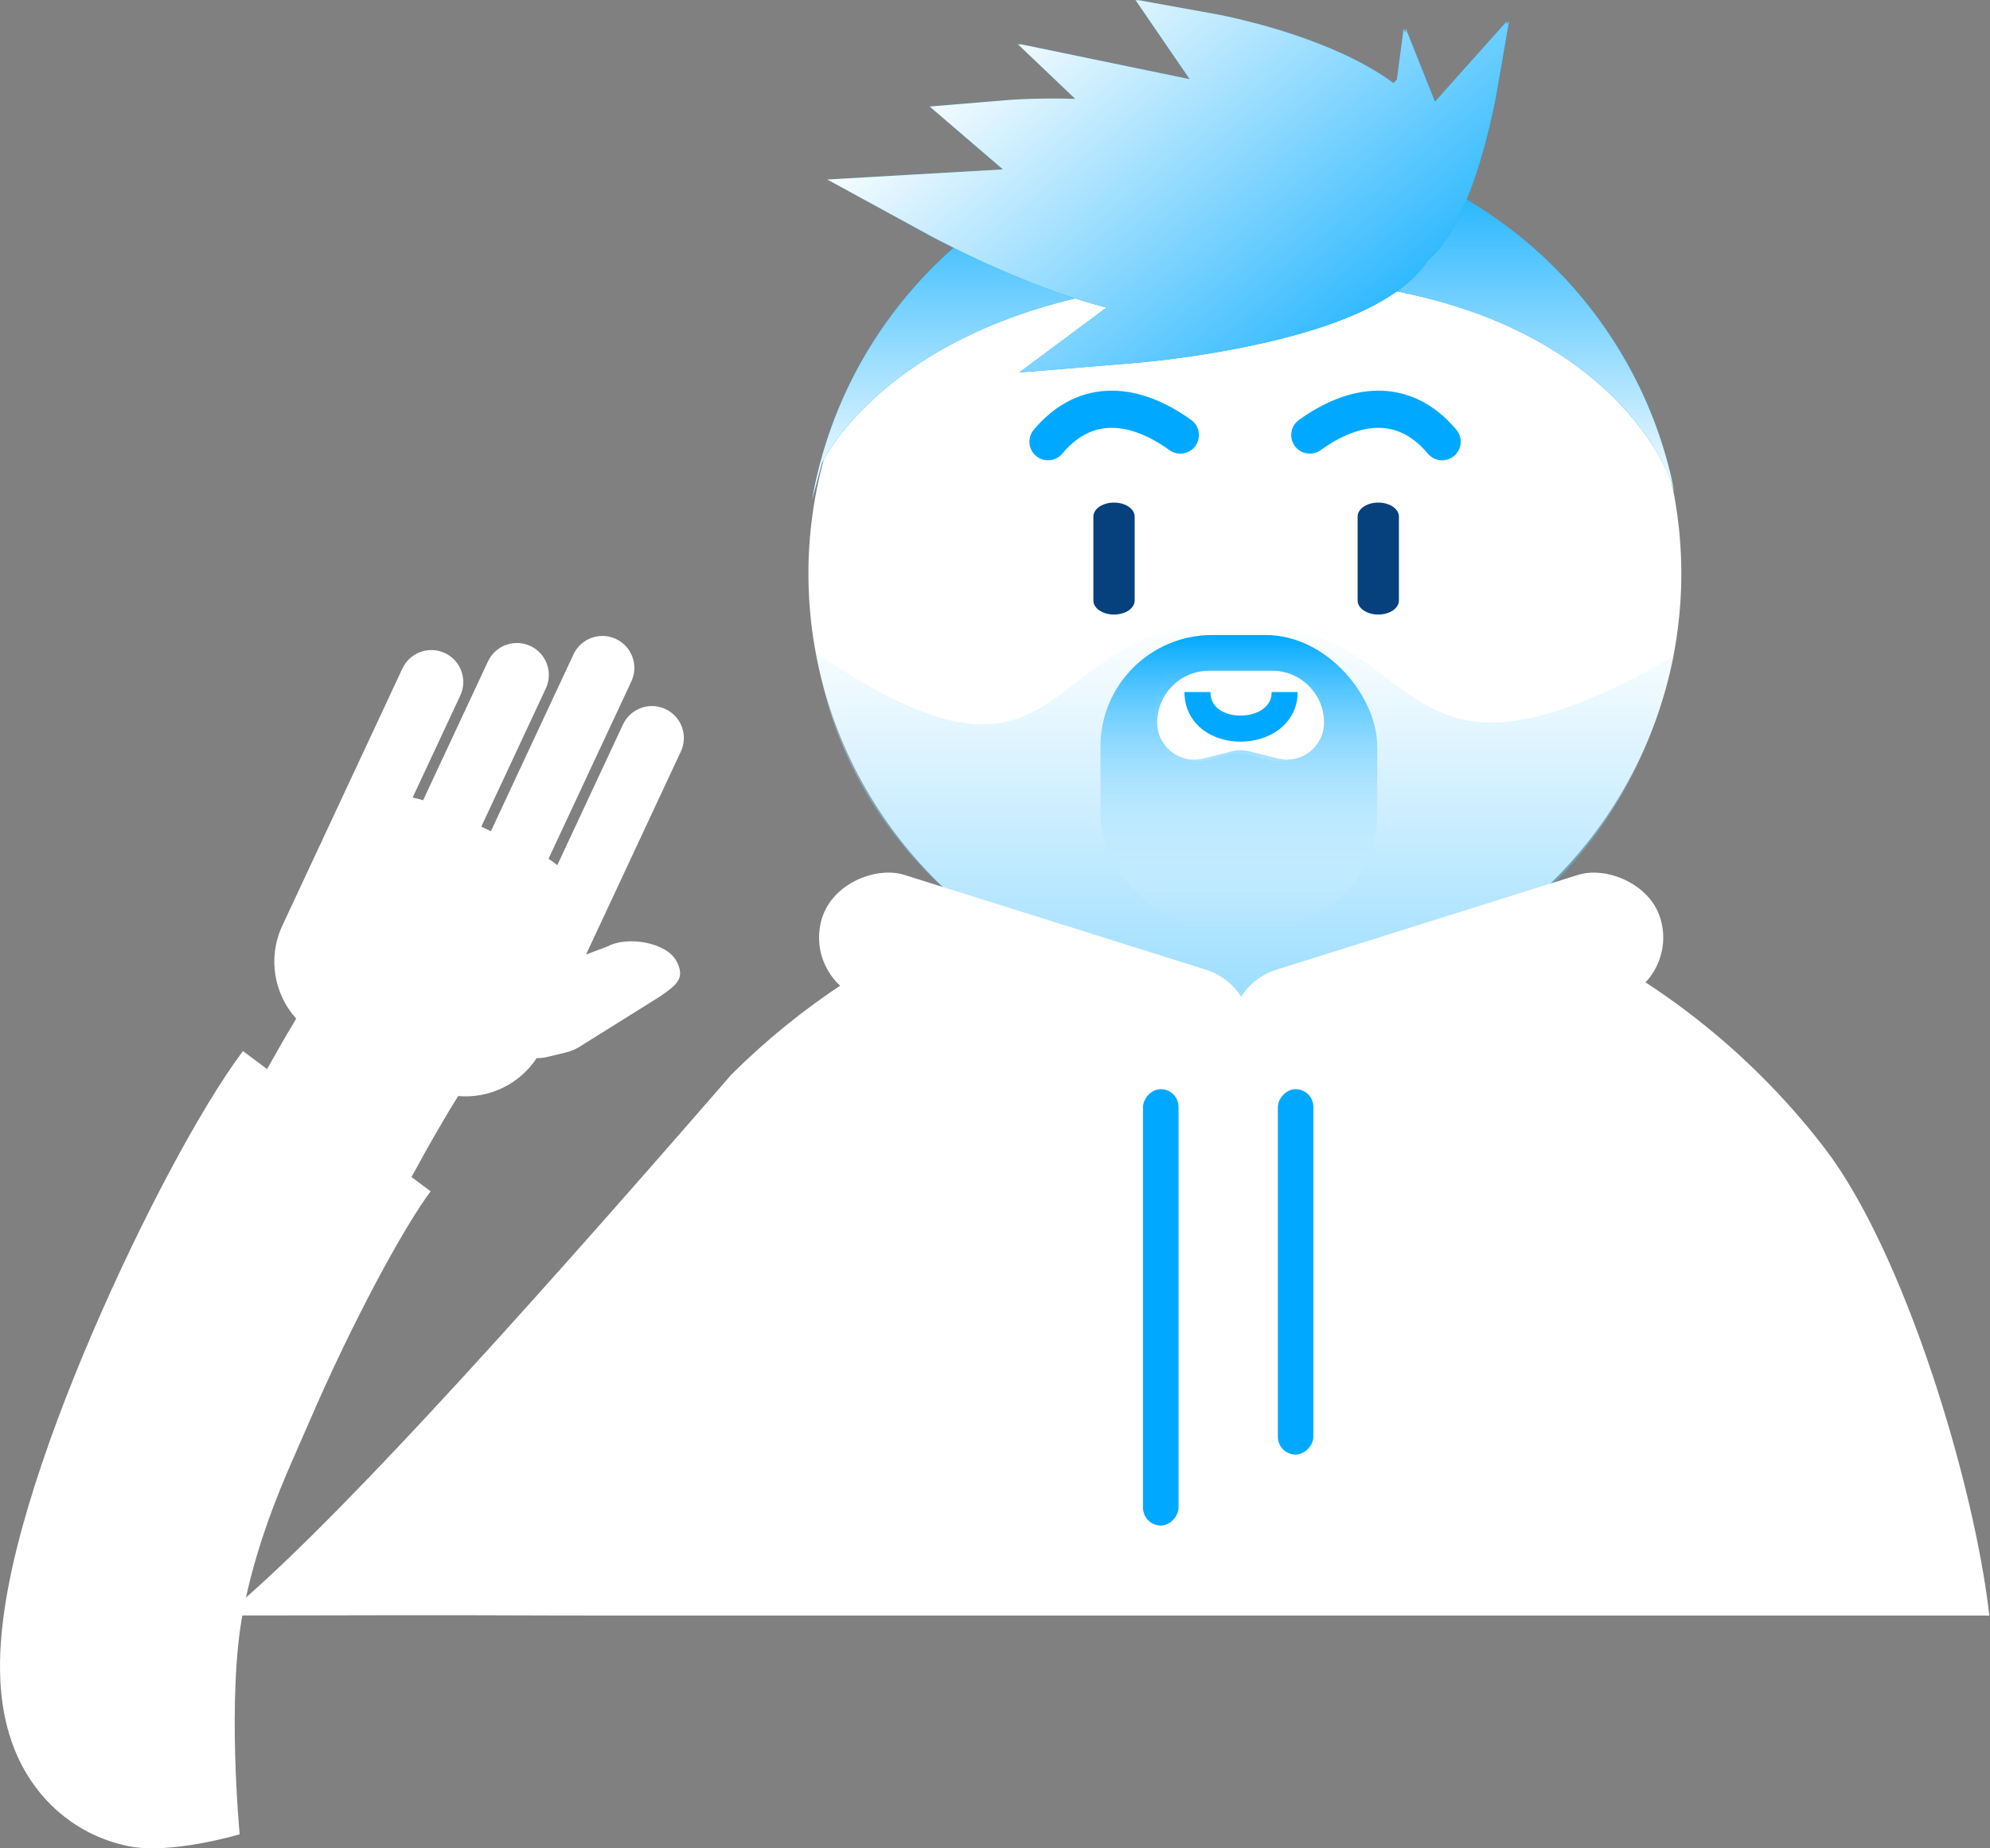
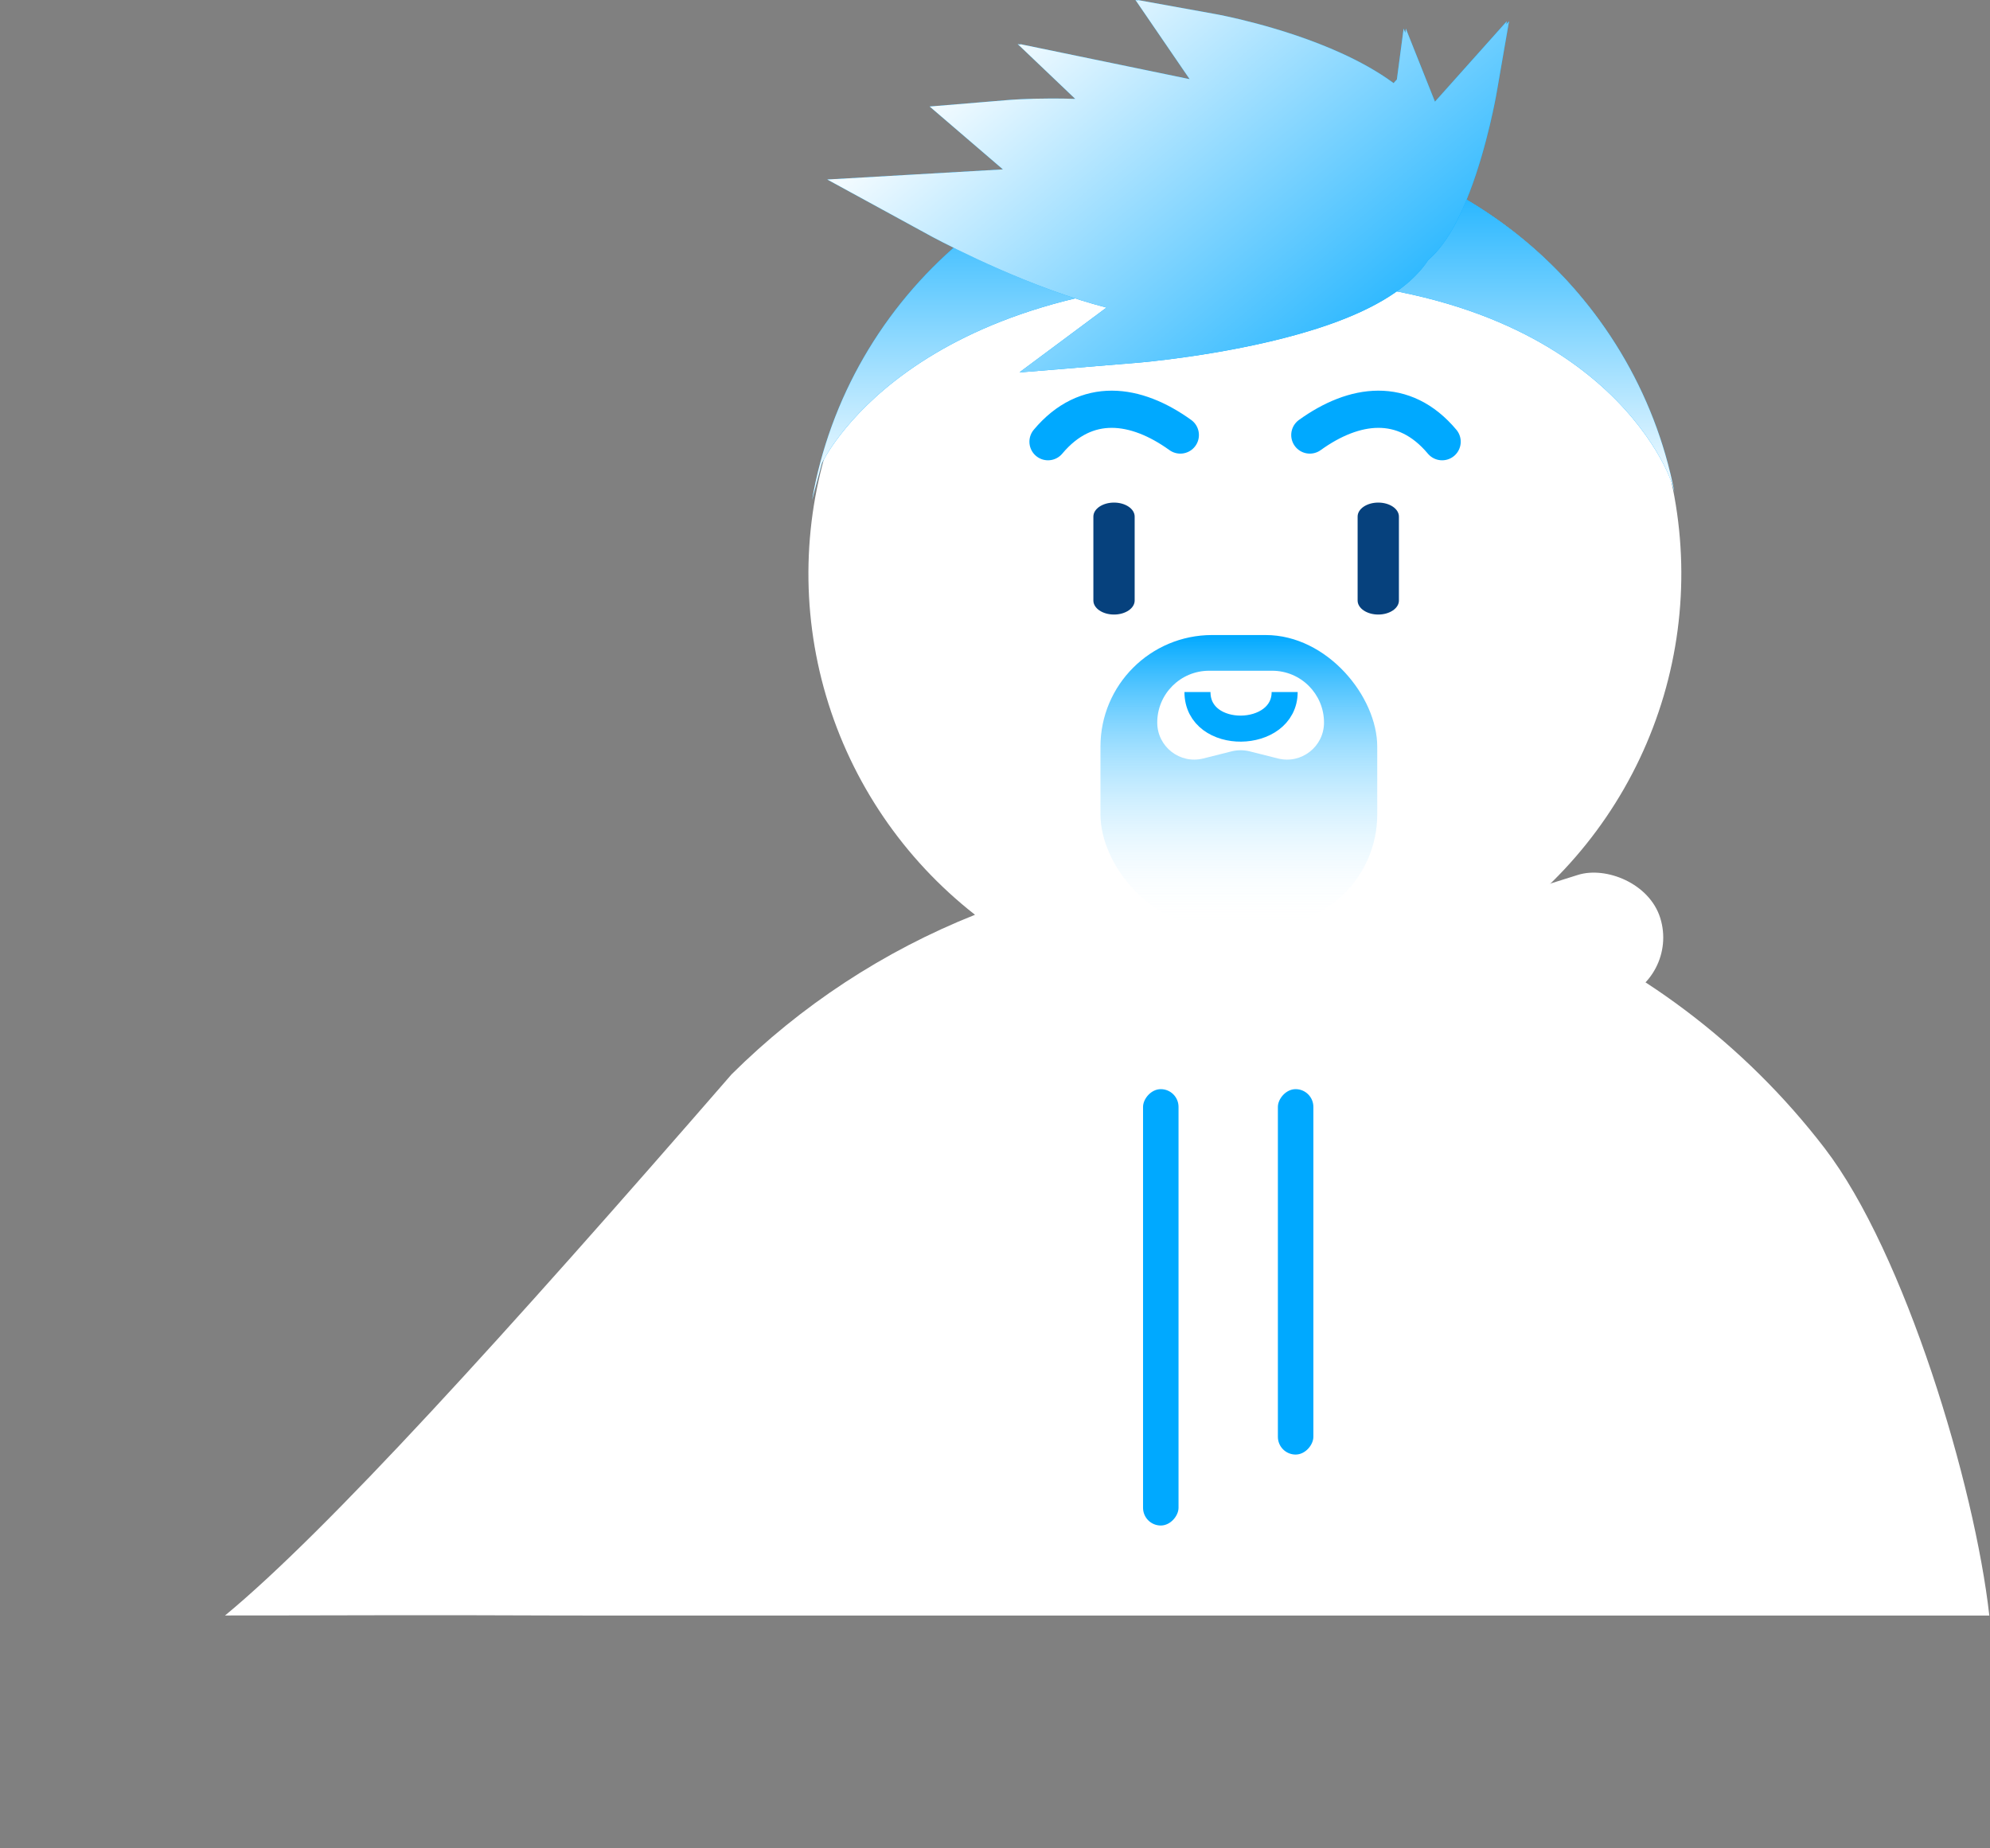
<svg xmlns="http://www.w3.org/2000/svg" width="535" height="497" viewBox="0 0 535 497" fill="none">
  <rect x="0" y="0" width="535" height="497" fill="#808080" stroke="none" />
  <path d="M157.886 434.406H534.818C530.897 399.323 512.092 336.82 490.559 308.759C469.027 280.698 440.222 258.994 407.232 245.973C426.405 230.971 440.4 210.399 447.269 187.118C454.138 163.838 453.54 139.007 445.559 116.08C437.577 93.154 422.608 73.271 402.735 59.199C382.862 45.127 359.073 37.565 334.677 37.565C310.281 37.565 286.492 45.127 266.619 59.199C246.746 73.271 231.777 93.154 223.796 116.08C215.814 139.007 215.216 163.838 222.086 187.118C228.955 210.399 242.949 230.971 262.122 245.973C237.54 255.768 215.301 270.389 196.688 288.868C135.738 359.068 87.652 411.978 60.499 434.386C84.999 434.406 113.948 434.21 148.225 434.386C151.998 434.405 157.475 434.361 157.886 434.406Z" fill="white" />
-   <path opacity="0.4" fill-rule="evenodd" clip-rule="evenodd" d="M333.313 271.938C286.812 271.938 228.508 235.688 219.539 175.589C289.406 223.287 277.645 167.004 331.898 167.004C385.711 167.004 371.552 221.379 449.917 176.543C435.607 243.796 379.886 271.938 333.313 271.938ZM321.984 177.497C315.727 177.497 310.654 182.622 310.654 188.945V193.228C310.654 200.717 317.654 206.189 324.829 204.309L329.997 202.954C331.863 202.466 333.821 202.466 335.686 202.954L340.855 204.309C348.03 206.189 355.029 200.717 355.029 193.228V188.945C355.029 182.622 349.957 177.497 343.7 177.497H321.984Z" fill="url(#paint0_linear_1572_1144)" />
-   <rect x="216.35" y="263.308" width="34.296" height="119.197" rx="17.148" transform="rotate(-72.549 216.35 263.308)" fill="white" stroke="white" />
  <rect width="35.296" height="120.197" rx="17.648" transform="matrix(-0.3 -0.954 -0.954 0.3 451.631 263.635)" fill="white" />
  <rect width="9.539" height="117.335" rx="4.77" transform="matrix(1 0 0 -1 307.302 410.196)" fill="#00A9FF" />
  <rect width="9.539" height="98.256" rx="4.77" transform="matrix(1 0 0 -1 343.552 391.117)" fill="#00A9FF" />
  <path d="M449.44 129.8L450.156 132.292C439.609 78.159 391.437 37.268 334.15 37.268C276.103 37.268 227.881 79.253 218.31 134.456L220.97 124.553C220.97 124.553 243.865 74.948 337.828 74.948C431.792 74.948 449.44 129.8 449.44 129.8Z" fill="#00A9FF" />
  <path d="M449.44 129.8L450.156 132.292C439.609 78.159 391.437 37.268 334.15 37.268C276.103 37.268 227.881 79.253 218.31 134.456L220.97 124.553C220.97 124.553 243.865 74.948 337.828 74.948C431.792 74.948 449.44 129.8 449.44 129.8Z" fill="url(#paint1_linear_1572_1144)" />
  <path d="M293.947 138.903C293.947 136.824 296.432 135.14 299.497 135.14C302.563 135.14 305.048 136.824 305.048 138.903V161.481C305.048 163.559 302.563 165.244 299.497 165.244C296.432 165.244 293.947 163.559 293.947 161.481V138.903Z" fill="#06417D" />
  <path d="M364.989 138.903C364.989 136.824 367.474 135.14 370.54 135.14C373.605 135.14 376.09 136.824 376.09 138.903V161.481C376.09 163.559 373.605 165.244 370.54 165.244C367.474 165.244 364.989 163.559 364.989 161.481V138.903Z" fill="#06417D" />
-   <path d="M165.59 171.808C161.293 169.802 156.184 171.659 154.178 175.955L131.98 223.495L129.387 222.284L146.742 185.117C148.748 180.82 146.891 175.711 142.595 173.705C138.298 171.699 133.189 173.556 131.183 177.852L113.754 215.18C112.819 214.878 111.877 214.639 110.93 214.462L123.747 187.014C125.753 182.717 123.896 177.608 119.6 175.602C115.304 173.596 110.195 175.453 108.188 179.749L86.798 225.56C86.695 225.781 86.602 226.004 86.519 226.229C86.335 226.576 86.159 226.929 85.991 227.289L75.901 248.898C71.892 257.484 73.668 267.287 79.632 273.913C77.137 278.054 74.51 282.603 71.803 287.465L65.31 282.611C53.901 297.873 37.829 328.194 24.965 358.117C18.374 373.446 12.222 389.598 7.704 404.72C3.378 419.2 -0.228 435.23 0.011 449.388C0.13 456.419 1.209 465.875 6.004 474.915C11.502 485.28 21.222 493.623 34.382 496.382C45.84 498.784 64.434 493.223 64.434 493.223C64.434 493.223 60.921 456.409 65.31 433.5C68.518 416.759 74.374 402.307 78.9 392.022C80.344 388.74 81.699 385.66 82.843 382.999C95.06 354.582 108.815 329.634 115.769 320.332L110.627 316.488C115.29 307.877 119.587 300.444 123.17 294.716C131.413 295.438 139.605 291.618 144.28 284.516C145.232 284.533 146.219 284.428 147.23 284.183L152.119 282.997C153.674 282.62 155.148 281.961 156.465 281.052L177.324 268.015C181.767 264.952 184.417 263.115 181.831 258.379C179.043 253.271 168.499 251.679 163.391 254.467L157.556 256.657L183.045 202.068C185.051 197.771 183.194 192.662 178.898 190.656C174.602 188.65 169.492 190.507 167.486 194.803L149.827 232.624C149.083 232.012 148.295 231.443 147.464 230.92L169.736 183.22C171.742 178.924 169.886 173.814 165.59 171.808Z" fill="white" />
  <rect x="295.854" y="170.756" width="74.408" height="78.223" rx="30" fill="url(#paint2_linear_1572_1144)" />
  <path d="M317.323 116.974C305.399 108.388 292.044 106.48 281.751 118.77" stroke="#00A9FF" stroke-width="10" stroke-linecap="round" />
  <path d="M352.137 116.974C364.061 108.388 377.416 106.48 387.709 118.77" stroke="#00A9FF" stroke-width="10" stroke-linecap="round" />
  <path d="M319.821 21.277L305.262 0L305.947 0.124L305.862 0L327.011 3.827L326.991 3.936L326.995 3.937C327.015 3.827 327.016 3.827 327.016 3.827L327.04 3.832L327.093 3.841L327.269 3.874C327.418 3.903 327.627 3.943 327.893 3.995C328.425 4.101 329.185 4.255 330.135 4.462C332.035 4.874 334.71 5.494 337.872 6.338C344.148 8.012 352.553 10.62 360.669 14.323C365.342 16.455 370.245 19.093 374.66 22.341C374.857 22.12 375.024 21.935 375.158 21.787C375.272 21.661 375.363 21.563 375.427 21.494L375.503 21.411L375.526 21.387L375.537 21.375C375.537 21.375 375.537 21.375 375.858 21.677L375.859 21.675L375.539 21.373L377.355 7.694L377.805 8.824L377.955 7.694L385.779 27.338L405.095 5.714L404.95 6.548L405.694 5.714L402.328 25.132L401.746 25.029L401.746 25.03C402.328 25.134 402.328 25.135 402.328 25.135L402.325 25.15L402.319 25.187L402.295 25.319C402.275 25.432 402.246 25.593 402.207 25.801C402.13 26.216 402.016 26.814 401.865 27.566C401.563 29.069 401.114 31.193 400.515 33.702C399.326 38.693 397.522 45.327 395.09 51.671C392.721 57.849 389.502 64.447 385.193 68.784C384.804 69.175 384.397 69.558 383.971 69.927C382.281 72.469 380.176 74.643 377.955 76.486C370.44 82.72 359.487 86.899 349.319 89.786C338.882 92.749 328.07 94.671 319.961 95.851C315.885 96.445 312.443 96.857 310.009 97.122C308.792 97.255 307.824 97.351 307.153 97.415C306.817 97.446 306.555 97.47 306.373 97.486L306.16 97.505L306.1 97.51L306.075 97.512C306.075 97.512 306.075 97.512 306.07 97.459L306.067 97.46L306.071 97.512L274.703 100.095L274.777 100.039L274.103 100.095L297.474 82.709C295.069 82.087 292.699 81.396 290.4 80.671C280.051 77.409 269.964 73.073 262.541 69.601C258.809 67.856 255.708 66.308 253.529 65.192C252.439 64.633 251.577 64.182 250.982 63.866C250.684 63.708 250.291 63.497 250.291 63.497L222.4 48.267L269.624 45.545L249.928 28.64L271.347 26.87L271.352 26.92L271.355 26.919C271.352 26.87 271.352 26.87 271.352 26.87L271.377 26.868L271.43 26.864L271.609 26.85C271.76 26.839 271.973 26.823 272.243 26.806C272.785 26.77 273.558 26.723 274.53 26.677C276.472 26.584 279.216 26.492 282.488 26.489C282.631 26.489 282.775 26.489 282.92 26.49C282.976 26.489 283.032 26.489 283.088 26.489C284.916 26.488 286.926 26.515 289.067 26.587L273.597 11.847L274.363 12.005L274.197 11.847L319.821 21.277Z" fill="#00A9FF" />
  <path d="M319.821 21.277L305.262 0L305.947 0.124L305.862 0L327.011 3.827L326.991 3.936L326.995 3.937C327.015 3.827 327.016 3.827 327.016 3.827L327.04 3.832L327.093 3.841L327.269 3.874C327.418 3.903 327.627 3.943 327.893 3.995C328.425 4.101 329.185 4.255 330.135 4.462C332.035 4.874 334.71 5.494 337.872 6.338C344.148 8.012 352.553 10.62 360.669 14.323C365.342 16.455 370.245 19.093 374.66 22.341C374.857 22.12 375.024 21.935 375.158 21.787C375.272 21.661 375.363 21.563 375.427 21.494L375.503 21.411L375.526 21.387L375.537 21.375C375.537 21.375 375.537 21.375 375.858 21.677L375.859 21.675L375.539 21.373L377.355 7.694L377.805 8.824L377.955 7.694L385.779 27.338L405.095 5.714L404.95 6.548L405.694 5.714L402.328 25.132L401.746 25.029L401.746 25.03C402.328 25.134 402.328 25.135 402.328 25.135L402.325 25.15L402.319 25.187L402.295 25.319C402.275 25.432 402.246 25.593 402.207 25.801C402.13 26.216 402.016 26.814 401.865 27.566C401.563 29.069 401.114 31.193 400.515 33.702C399.326 38.693 397.522 45.327 395.09 51.671C392.721 57.849 389.502 64.447 385.193 68.784C384.804 69.175 384.397 69.558 383.971 69.927C382.281 72.469 380.176 74.643 377.955 76.486C370.44 82.72 359.487 86.899 349.319 89.786C338.882 92.749 328.07 94.671 319.961 95.851C315.885 96.445 312.443 96.857 310.009 97.122C308.792 97.255 307.824 97.351 307.153 97.415C306.817 97.446 306.555 97.47 306.373 97.486L306.16 97.505L306.1 97.51L306.075 97.512C306.075 97.512 306.075 97.512 306.07 97.459L306.067 97.46L306.071 97.512L274.703 100.095L274.777 100.039L274.103 100.095L297.474 82.709C295.069 82.087 292.699 81.396 290.4 80.671C280.051 77.409 269.964 73.073 262.541 69.601C258.809 67.856 255.708 66.308 253.529 65.192C252.439 64.633 251.577 64.182 250.982 63.866C250.684 63.708 250.291 63.497 250.291 63.497L222.4 48.267L269.624 45.545L249.928 28.64L271.347 26.87L271.352 26.92L271.355 26.919C271.352 26.87 271.352 26.87 271.352 26.87L271.377 26.868L271.43 26.864L271.609 26.85C271.76 26.839 271.973 26.823 272.243 26.806C272.785 26.77 273.558 26.723 274.53 26.677C276.472 26.584 279.216 26.492 282.488 26.489C282.631 26.489 282.775 26.489 282.92 26.49C282.976 26.489 283.032 26.489 283.088 26.489C284.916 26.488 286.926 26.515 289.067 26.587L273.597 11.847L274.363 12.005L274.197 11.847L319.821 21.277Z" fill="url(#paint3_linear_1572_1144)" />
  <path d="M311.117 194.294C311.117 186.598 317.357 180.358 325.053 180.358H342.017C349.713 180.358 355.953 186.598 355.953 194.294V194.294C355.953 200.778 349.853 205.531 343.565 203.947L335.979 202.035C334.375 201.63 332.695 201.63 331.091 202.035L323.504 203.947C317.217 205.531 311.117 200.778 311.117 194.294V194.294Z" fill="white" />
  <path d="M321.933 186.082C321.933 199.414 345.371 198.984 345.371 186.082" stroke="#00A9FF" stroke-width="7" />
  <defs>
    <linearGradient id="paint0_linear_1572_1144" x1="334.489" y1="167.004" x2="334.489" y2="271.938" gradientUnits="userSpaceOnUse">
      <stop stop-color="white" />
      <stop offset="1" stop-color="#00A9FF" />
    </linearGradient>
    <linearGradient id="paint1_linear_1572_1144" x1="333.993" y1="37.268" x2="333.993" y2="134.456" gradientUnits="userSpaceOnUse">
      <stop stop-color="#00A9FF" />
      <stop offset="1" stop-color="white" />
    </linearGradient>
    <linearGradient id="paint2_linear_1572_1144" x1="332.981" y1="170.756" x2="332.981" y2="248.979" gradientUnits="userSpaceOnUse">
      <stop stop-color="#00A9FF" />
      <stop offset="1" stop-color="white" stop-opacity="0" />
    </linearGradient>
    <linearGradient id="paint3_linear_1572_1144" x1="376.737" y1="115.967" x2="278.481" y2="-3.753" gradientUnits="userSpaceOnUse">
      <stop stop-color="#00A9FF" />
      <stop offset="1" stop-color="white" />
    </linearGradient>
  </defs>
</svg>